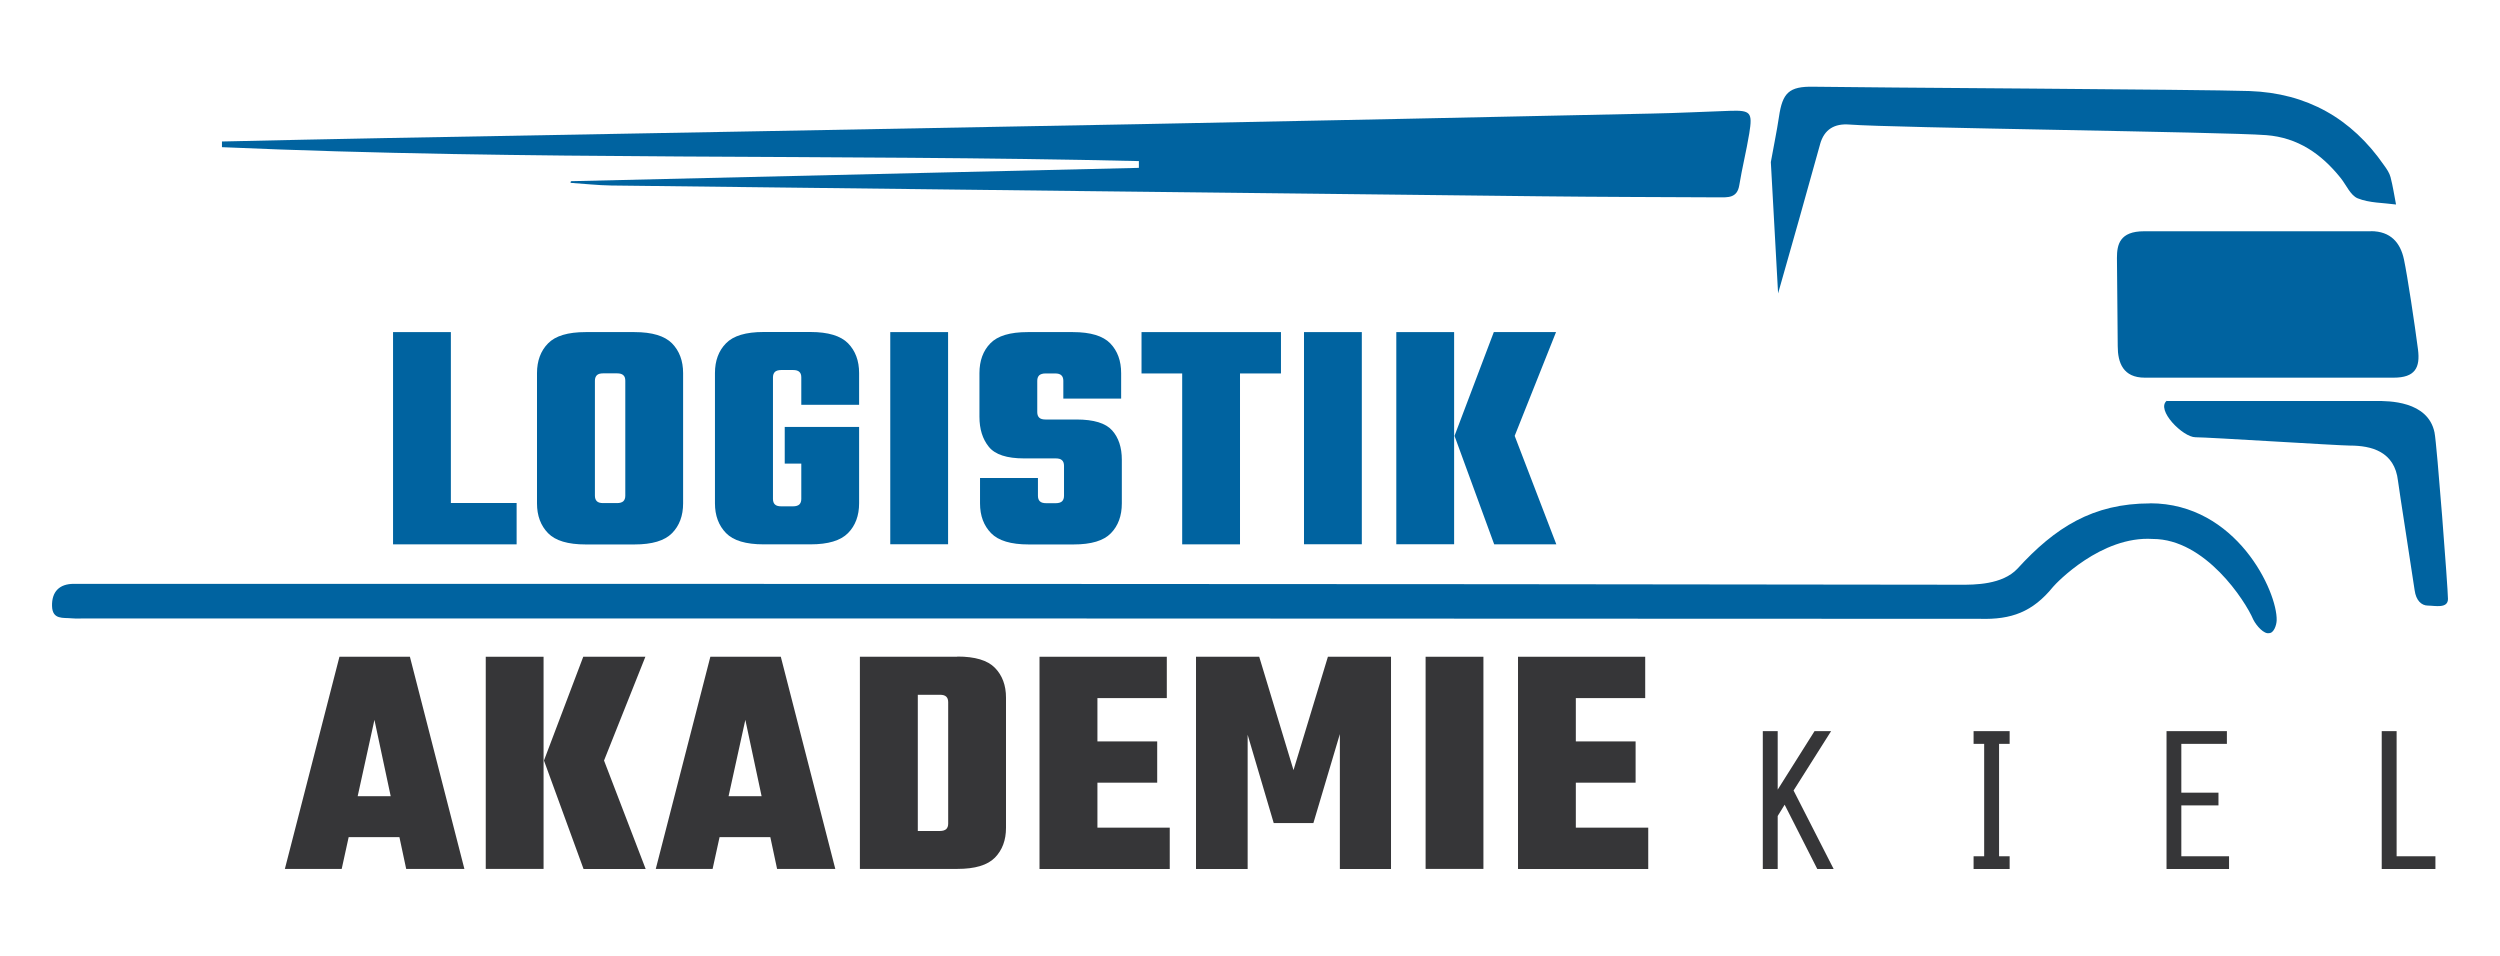
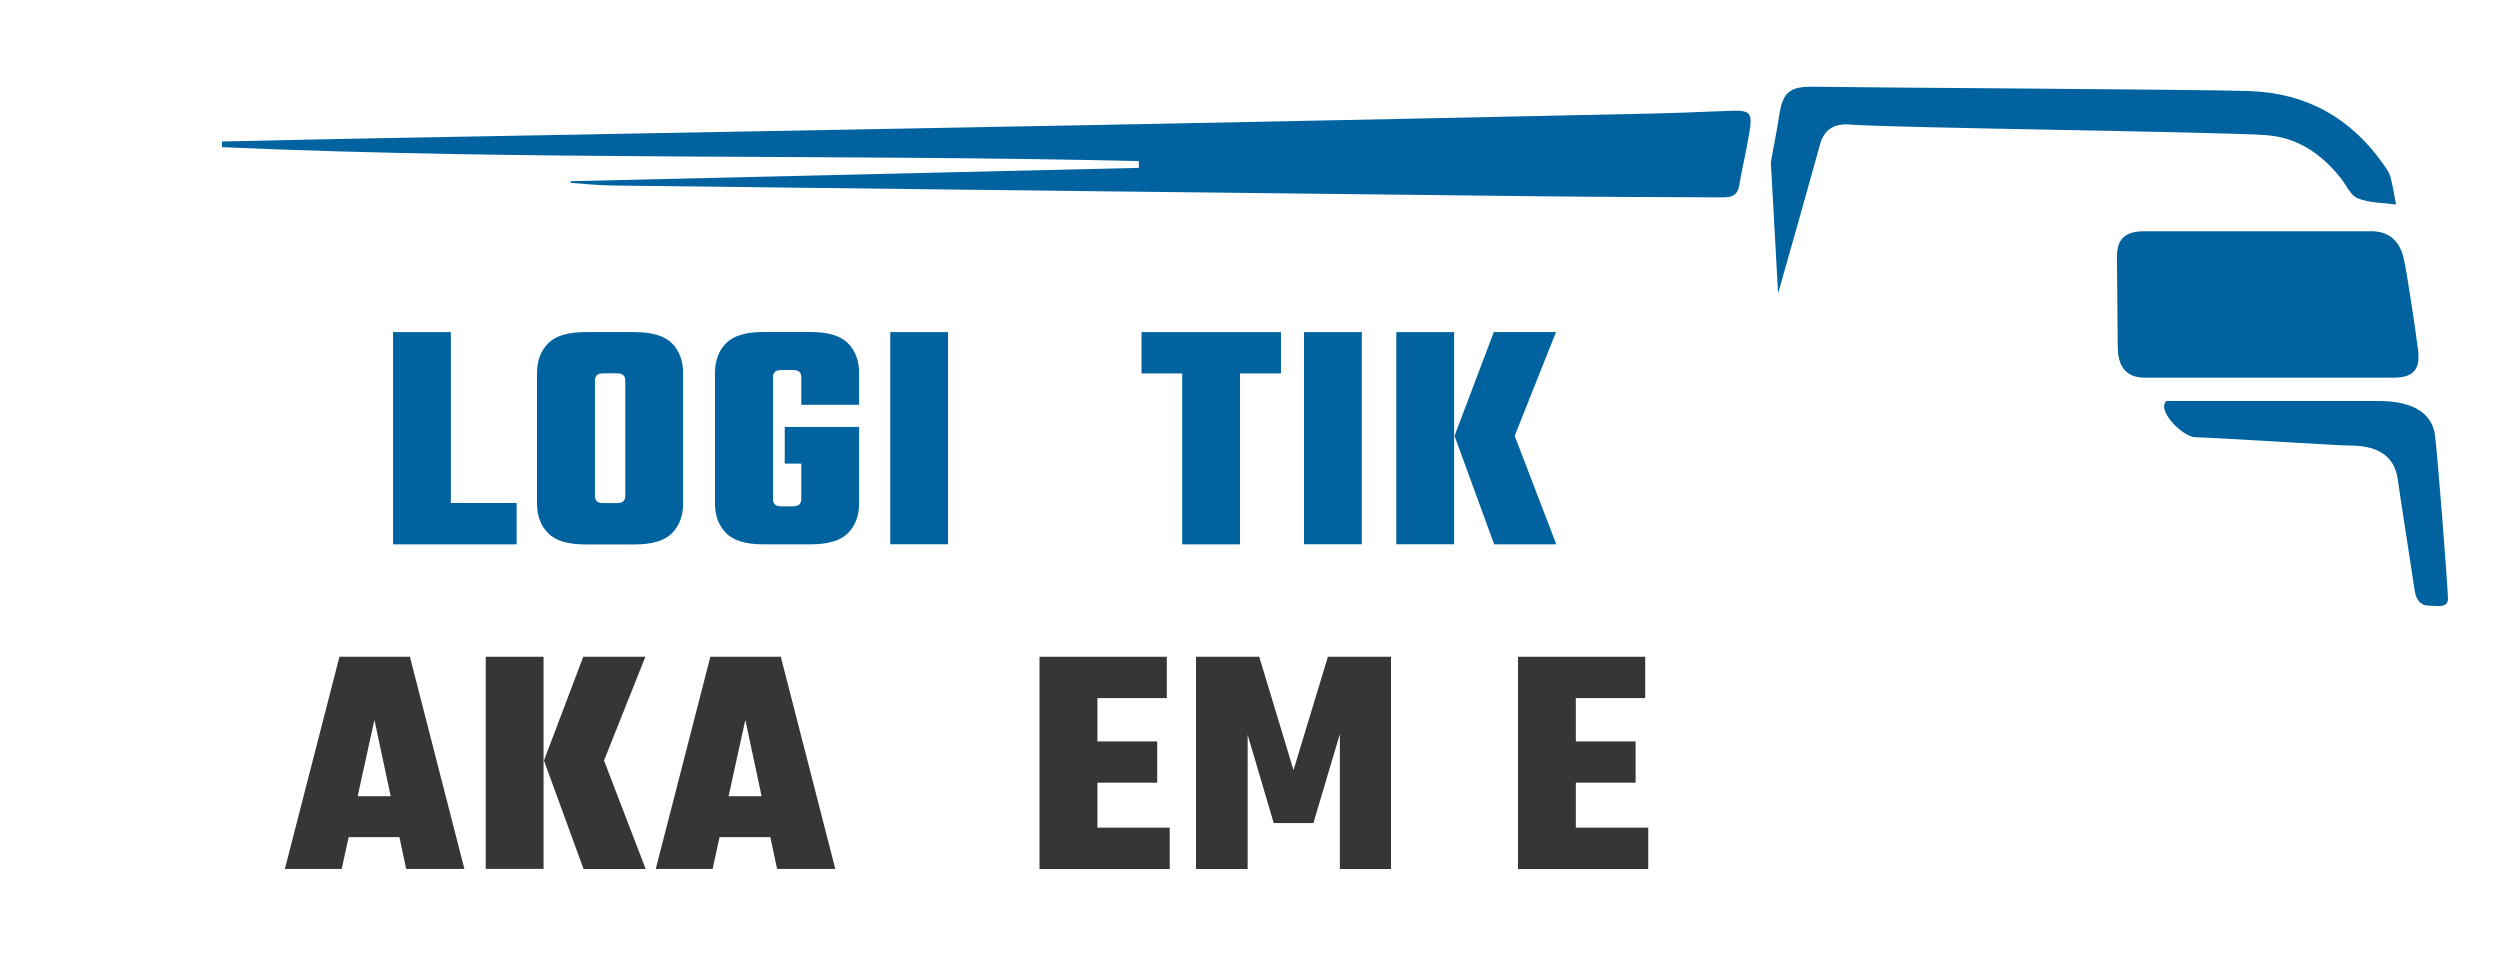
<svg xmlns="http://www.w3.org/2000/svg" id="Ebene_1" viewBox="0 0 255.12 97.51">
  <defs>
    <style>.cls-1{fill:#0063a0;}.cls-2{fill:#363638;}</style>
  </defs>
  <g>
    <g>
      <rect class="cls-2" x="49.57" y="67.02" width="5.9" height="21.65" />
      <path class="cls-2" d="M34.64,67.02l-5.57,21.65h5.8l.71-3.24h5.18l.69,3.24h5.94l-5.56-21.65h-7.18Zm1.86,14.23l1.71-7.79,1.66,7.79h-3.37Z" />
      <polygon class="cls-2" points="65.86 67.02 59.52 67.02 55.51 77.61 59.55 88.68 65.89 88.68 61.64 77.61 65.86 67.02" />
-       <path class="cls-2" d="M97.7,67.02h-9.95v21.65h9.95c1.8,0,3.07-.38,3.83-1.15,.75-.77,1.13-1.78,1.13-3.04v-13.29c0-1.26-.38-2.27-1.13-3.04-.75-.77-2.03-1.15-3.83-1.15Zm-.94,9.04v7.99c0,.25-.07,.43-.2,.56-.14,.12-.35,.19-.64,.19h-2.26v-13.9h2.26c.29,0,.51,.06,.64,.19,.13,.12,.2,.31,.2,.56v4.42Z" />
-       <rect class="cls-2" x="145.48" y="67.02" width="5.9" height="21.65" />
      <polygon class="cls-2" points="160.81 84.46 160.81 79.87 166.91 79.87 166.91 75.66 160.81 75.66 160.81 71.24 167.89 71.24 167.89 67.02 160.81 67.02 157 67.02 154.91 67.02 154.91 88.68 157 88.68 160.81 88.68 168.2 88.68 168.2 84.46 160.81 84.46" />
      <polygon class="cls-2" points="132 78.59 128.5 67.02 122.05 67.02 122.05 88.68 127.32 88.68 127.32 74.98 129.98 83.99 134.03 83.99 136.73 74.91 136.73 88.68 141.95 88.68 141.95 67.02 135.51 67.02 132 78.59" />
      <path class="cls-2" d="M72.49,67.02l-5.57,21.65h5.8l.71-3.24h5.18l.69,3.24h5.94l-5.56-21.65h-7.18Zm1.86,14.23l1.71-7.79,1.66,7.79h-3.37Z" />
      <polygon class="cls-2" points="111.99 79.87 118.09 79.87 118.09 75.66 111.99 75.66 111.99 71.24 119.07 71.24 119.07 67.02 111.99 67.02 108.17 67.02 106.08 67.02 106.08 88.68 108.17 88.68 111.99 88.68 119.37 88.68 119.37 84.46 111.99 84.46 111.99 79.87" />
    </g>
-     <path class="cls-2" d="M185.17,74.61l-3.76,5.97v-5.97h-1.52v14.07h1.52v-5.41l.71-1.15,3.33,6.56h1.67l-4.09-8.01,3.83-6.06h-1.69Zm16.23,0v1.3h1.08v11.47h-1.08v1.3h3.68v-1.3h-1.08v-11.47h1.08v-1.3h-3.68Zm19.69,0v14.07h6.38v-1.3h-4.87v-5.19h3.79v-1.3h-3.79v-4.98h4.65v-1.3h-6.17Zm21.96,0v14.07h5.48v-1.3h-3.96v-12.77h-1.52Z" />
  </g>
  <g>
    <path class="cls-1" d="M87.67,41.31v-3.24c0-1.26-.38-2.27-1.13-3.04-.75-.76-2.03-1.15-3.83-1.15h-4.79c-1.8,0-3.08,.38-3.83,1.15-.75,.76-1.13,1.78-1.13,3.04v13.29c0,1.26,.38,2.27,1.13,3.04,.75,.77,2.03,1.15,3.83,1.15h4.79c1.8,0,3.07-.38,3.83-1.15,.75-.76,1.13-1.78,1.13-3.04v-7.79h-7.59v3.74h1.69v3.61c0,.25-.07,.43-.2,.56-.13,.12-.35,.19-.64,.19h-1.21c-.29,0-.51-.06-.64-.19-.13-.12-.2-.31-.2-.56v-12.41c0-.25,.07-.43,.2-.56,.13-.12,.35-.19,.64-.19h1.21c.29,0,.51,.06,.64,.19,.14,.12,.2,.31,.2,.56v2.8h5.9Z" />
    <polygon class="cls-1" points="40.11 33.89 40.11 55.55 42.06 55.55 46.01 55.55 52.72 55.55 52.72 51.33 46.01 51.33 46.01 33.89 40.11 33.89" />
    <rect class="cls-1" x="90.85" y="33.89" width="5.9" height="21.65" />
    <path class="cls-1" d="M62.66,33.89h-2.9c-1.8,0-3.08,.38-3.83,1.15-.75,.76-1.13,1.78-1.13,3.04v13.29c0,1.26,.38,2.27,1.13,3.04,.75,.77,2.03,1.15,3.83,1.15h4.99c1.8,0,3.07-.38,3.83-1.15,.75-.76,1.13-1.78,1.13-3.04v-13.29c0-1.26-.38-2.27-1.13-3.04-.75-.76-2.03-1.15-3.83-1.15h-2.09Zm1.15,8.6v8.1c0,.25-.07,.43-.2,.56-.13,.12-.35,.19-.64,.19h-1.42c-.29,0-.51-.06-.64-.19s-.2-.31-.2-.56v-11.74c0-.25,.07-.43,.2-.56s.35-.19,.64-.19h1.42c.29,0,.51,.06,.64,.19,.14,.12,.2,.31,.2,.56v3.64Z" />
    <polygon class="cls-1" points="126.54 55.55 126.54 38.11 130.72 38.11 130.72 33.89 116.49 33.89 116.49 38.11 120.64 38.11 120.64 55.55 126.54 55.55" />
    <rect class="cls-1" x="142.49" y="33.89" width="5.9" height="21.65" />
    <polygon class="cls-1" points="152.44 33.89 148.43 44.48 152.48 55.55 158.82 55.55 154.57 44.48 158.79 33.89 152.44 33.89" />
-     <path class="cls-1" d="M100.01,48.77v2.6c0,1.26,.38,2.27,1.13,3.04,.75,.77,2.03,1.15,3.83,1.15h4.59c1.8,0,3.07-.38,3.81-1.15,.74-.76,1.11-1.78,1.11-3.04v-4.45c0-1.26-.33-2.26-.99-3-.66-.74-1.87-1.11-3.63-1.11h-3.17c-.29,0-.51-.06-.64-.19-.13-.12-.2-.31-.2-.56v-3.2c0-.25,.07-.43,.2-.56,.14-.12,.35-.19,.64-.19h.98c.29,0,.51,.06,.64,.19,.13,.12,.2,.31,.2,.56v1.82h5.9v-2.6c0-1.26-.37-2.27-1.11-3.04-.74-.76-2.01-1.15-3.81-1.15h-4.62c-1.8,0-3.07,.38-3.81,1.15-.74,.76-1.11,1.78-1.11,3.04v4.45c0,1.26,.32,2.28,.96,3.07,.64,.79,1.84,1.18,3.59,1.18h3.24c.29,0,.51,.06,.64,.19,.13,.12,.2,.31,.2,.56v3.07c0,.25-.07,.43-.2,.56-.13,.12-.35,.19-.64,.19h-.98c-.29,0-.51-.06-.64-.19-.13-.12-.2-.31-.2-.56v-1.82h-5.9Z" />
    <rect class="cls-1" x="133.07" y="33.89" width="5.9" height="21.65" />
-     <path class="cls-1" d="M219.43,51.37c-5.86,0-9.72,2.46-13.56,6.67-1.54,1.63-4.35,1.64-5.87,1.63-32.28-.04-62.29-.08-94.57-.08h0c-21.6-.01-43.2-.01-64.8-.01-11.03,0-22.06,0-33.1,0-1.48,0-2.25,.81-2.22,2.25,.03,1.45,1.15,1.18,2.02,1.27,.46,.04,.93,.01,1.39,.01,64.45,0,128.9,0,193.35,.04,3.18,.09,5.35-.69,7.44-3.26,.32-.39,4.92-5.23,10.18-4.89,5.35,0,9.44,6.31,10.25,8.22,.34,.68,1.12,1.51,1.61,1.39,.5,.01,.77-.84,.78-1.31,.08-2.91-4.09-11.94-12.92-11.94Z" />
    <path class="cls-1" d="M241.94,23.6h-23.14c-2.49,0-2.77,1.36-2.77,2.72s.08,7.3,.08,9,.55,3.22,2.76,3.22h25.39c2.21,0,2.73-1.03,2.49-2.89-.33-2.55-1.07-7.47-1.43-9.17s-1.35-2.89-3.38-2.89Z" />
    <path class="cls-1" d="M248.44,44.14c-.67-3.26-4.75-3.22-5.93-3.22h-21.39v-.03c-1.15,.92,1.63,3.73,2.92,3.73s14.66,.85,15.75,.85c2.21,0,4.58,.6,4.92,3.6,.07,.64,1.56,10.15,1.7,11.17,.14,1.02,.68,1.56,1.36,1.56s2.04,.34,2.04-.68-1.13-15.81-1.37-16.97Z" />
    <path class="cls-1" d="M116.2,17.13c-19.32,.46-38.63,.91-57.94,1.36-.01,.06-.03,.12-.04,.17,1.38,.09,2.76,.25,4.15,.27,31.58,.38,63.15,.75,94.73,1.1,6.09,.07,12.19,.08,18.29,.11,.93,0,1.89,.09,2.1-1.24,.29-1.77,.73-3.52,1.02-5.29,.35-2.15,.14-2.37-1.98-2.3-2.67,.09-5.33,.23-8,.28-17.41,.37-34.82,.75-52.23,1.08-25.65,.49-51.31,.95-76.96,1.42-5.56,.1-11.13,.23-16.69,.35,0,.2,0,.39,0,.58,31.17,1.37,62.38,.69,93.57,1.42v.67Z" />
    <path class="cls-1" d="M185.73,14.73c.43-1.56,1.5-2.14,3.01-2.02,4.27,.34,38.25,.75,42.52,1.08,3.24,.25,5.63,1.92,7.59,4.36,.58,.72,1.01,1.79,1.75,2.09,1.2,.48,2.59,.45,3.91,.63-.18-.93-.32-1.87-.56-2.79-.11-.43-.39-.84-.66-1.21-3.32-4.8-7.88-7.37-13.73-7.58-4.93-.17-39.56-.35-44.49-.44-2.52-.05-3.17,.63-3.53,3.07-.23,1.55-.56,3.08-.83,4.62l.74,13.4c1.45-5.06,2.87-10.13,4.28-15.2Z" />
  </g>
</svg>